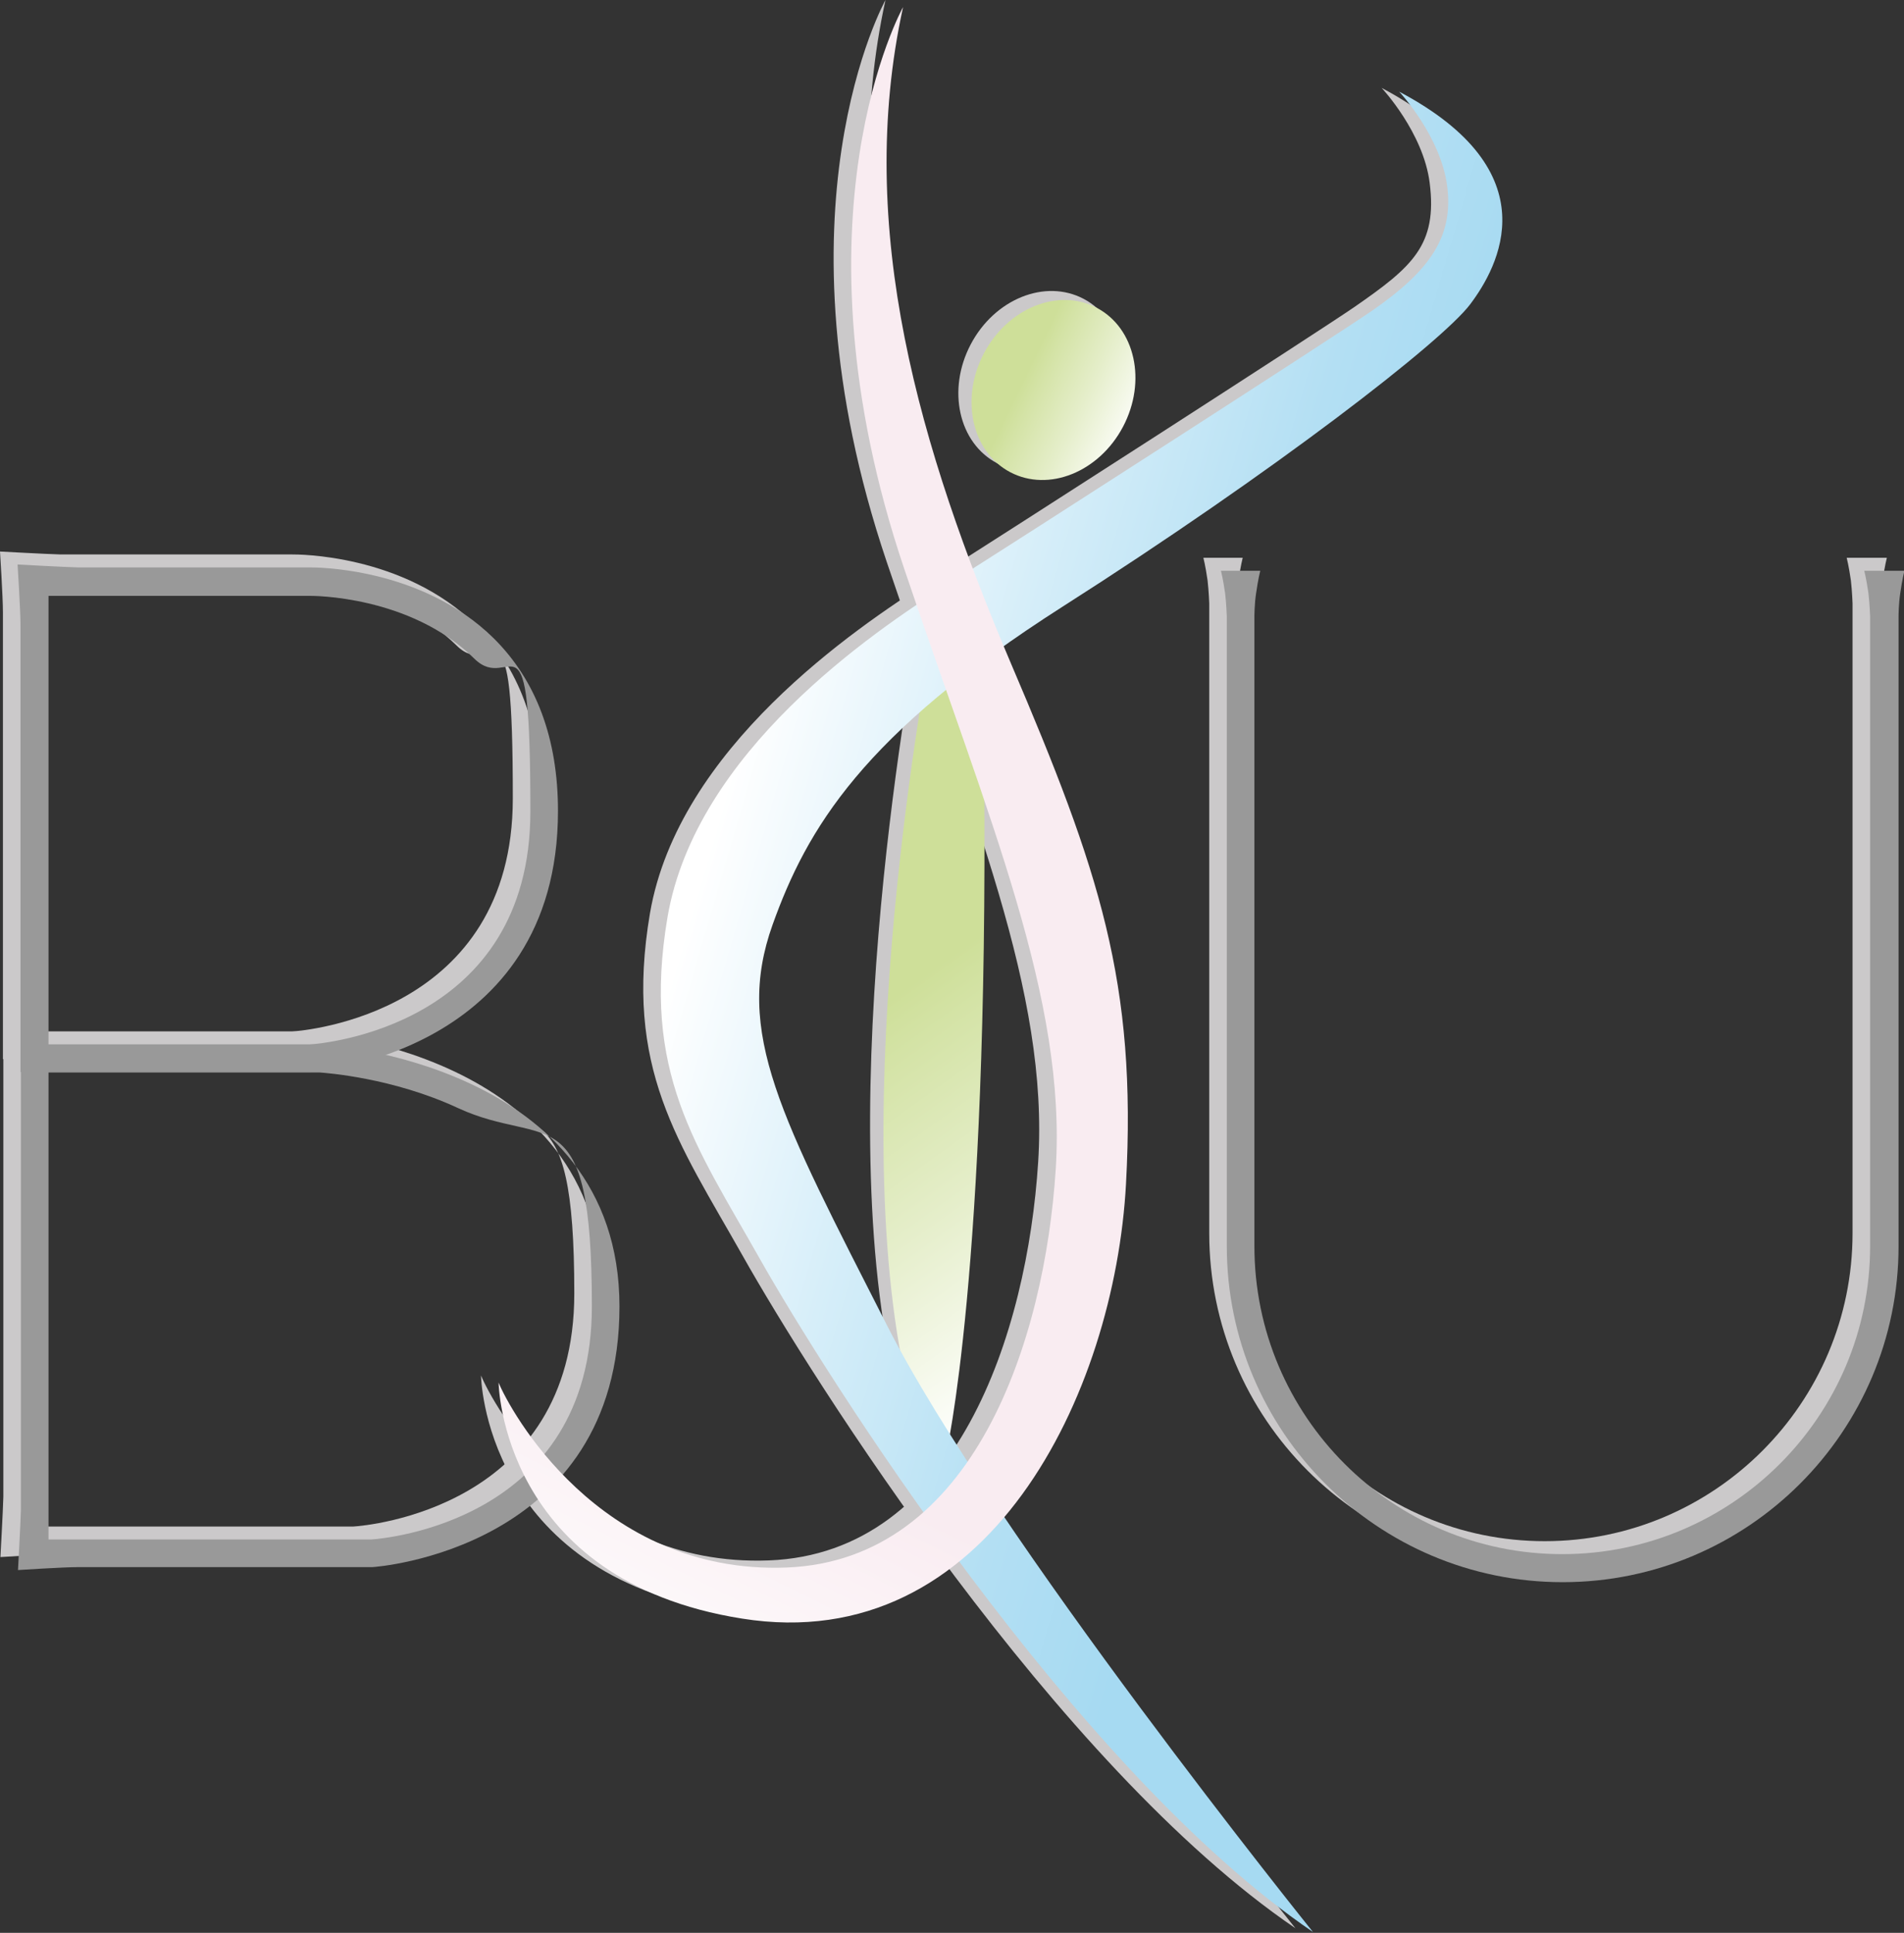
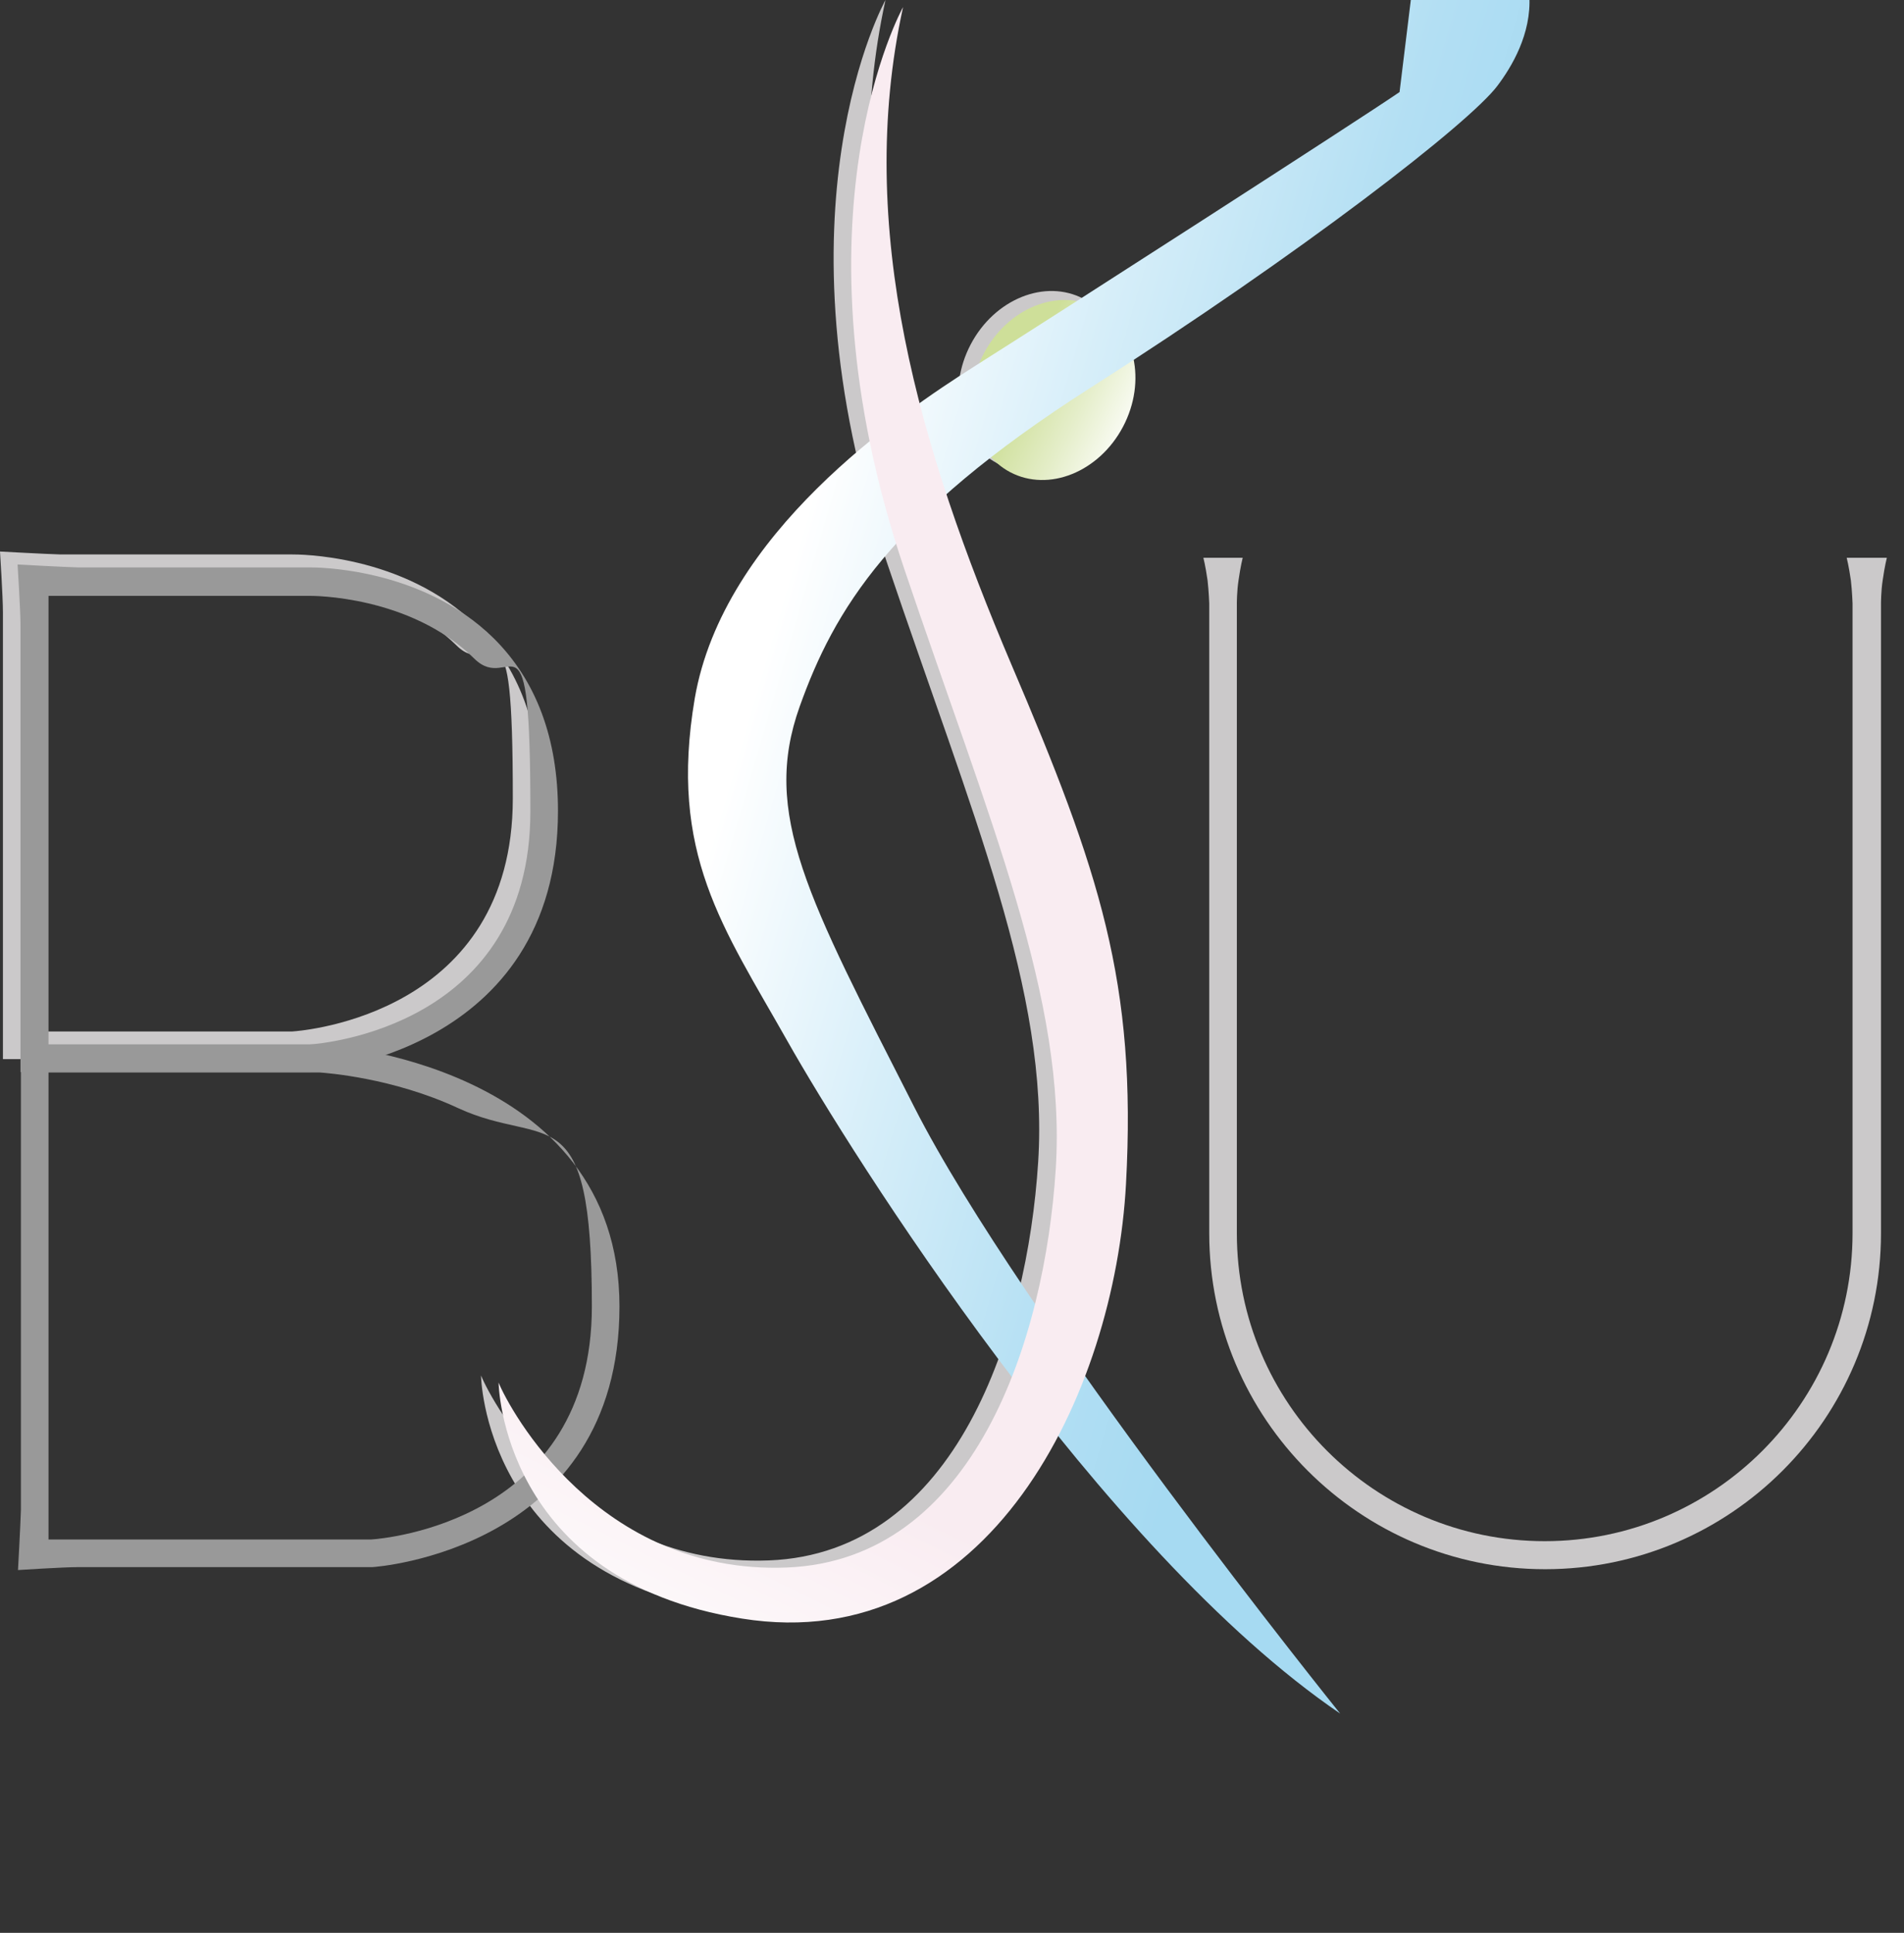
<svg xmlns="http://www.w3.org/2000/svg" id="Ebene_2" data-name="Ebene 2" version="1.1" viewBox="0 0 455.2 461.9">
  <rect x="0" y="0" width="455.2" height="461.9" fill="#333333" stroke="none" />
  <defs>
    <style>
      .cls-1 {
        fill: #cbc9ca;
      }

      .cls-1, .cls-2, .cls-3, .cls-4, .cls-5, .cls-6 {
        stroke-width: 0px;
      }

      .cls-2 {
        fill: #999;
      }

      .cls-3 {
        fill: url(#Unbenannter_Verlauf_12);
      }

      .cls-4 {
        fill: url(#Unbenannter_Verlauf_14);
      }

      .cls-5 {
        fill: url(#Unbenannter_Verlauf_11);
      }

      .cls-6 {
        fill: url(#Unbenannter_Verlauf_13);
      }
    </style>
    <linearGradient id="Unbenannter_Verlauf_12" data-name="Unbenannter Verlauf 12" x1="272.4" y1="315.5" x2="201.7" y2="216.9" gradientUnits="userSpaceOnUse">
      <stop offset="0" stop-color="#fff" />
      <stop offset=".4" stop-color="#e5eeca" />
      <stop offset=".7" stop-color="#d4e3a6" />
      <stop offset=".8" stop-color="#cedf99" />
    </linearGradient>
    <linearGradient id="Unbenannter_Verlauf_11" data-name="Unbenannter Verlauf 11" x1="272.5" y1="103.2" x2="238.3" y2="86.7" gradientTransform="translate(216.8 -173.1) rotate(62.2)" gradientUnits="userSpaceOnUse">
      <stop offset="0" stop-color="#fff" />
      <stop offset=".4" stop-color="#e5eeca" />
      <stop offset=".7" stop-color="#d4e3a6" />
      <stop offset=".8" stop-color="#cedf99" />
    </linearGradient>
    <linearGradient id="Unbenannter_Verlauf_13" data-name="Unbenannter Verlauf 13" x1="171.1" y1="197.3" x2="349.2" y2="249.2" gradientUnits="userSpaceOnUse">
      <stop offset="0" stop-color="#fff" />
      <stop offset=".3" stop-color="#d6eef9" />
      <stop offset=".6" stop-color="#b3dff3" />
      <stop offset=".8" stop-color="#a6daf2" />
    </linearGradient>
    <linearGradient id="Unbenannter_Verlauf_14" data-name="Unbenannter Verlauf 14" x1="122.3" y1="398.5" x2="236.2" y2="169" gradientUnits="userSpaceOnUse">
      <stop offset="0" stop-color="#fff" />
      <stop offset=".3" stop-color="#f9ecf1" />
    </linearGradient>
  </defs>
  <g>
    <g>
-       <path class="cls-1" d="M220,148.6s-20.8,105.4-7.6,174.4l10.6,22.3s10.1-43.1,9.1-162.2l-12.2-34.5Z" />
      <ellipse class="cls-1" cx="248.8" cy="91.2" rx="22.2" ry="18.8" transform="translate(52 268.6) rotate(-62.2)" />
    </g>
    <path class="cls-1" d="M70,253.1H.7v-106.8c0-3.6-.7-14.5-.7-14.5,0,0,10.9.6,14.5.7h55.4c1,0,26.5-.2,43.9,16.9,10.2,10.1,15.4,24,15.4,41.3,0,58.2-58.5,62.3-59.1,62.3h0ZM7.4,246.5h62.4c3.2-.2,52.8-4.4,52.8-55.7s-4.5-27.7-13.4-36.5c-15.4-15.2-39-15-39.2-15H7.4v107.2Z" />
-     <path class="cls-1" d="M84.7,371.4H14.5c-3.6,0-14.4.7-14.4.7,0,0,.6-10.8.7-14.4v-111.2h71.7c.7,0,71.4,4.4,71.4,62.6s-58.5,62.3-59.1,62.3h0ZM7.4,364.8h77.1c3.2-.2,52.8-4.4,52.8-55.7s-10.8-37.6-32-47.4c-15.7-7.3-31.7-8.4-33-8.5H7.4v111.6Z" />
    <path class="cls-1" d="M446.2,133.3h-4.7s.5,1.9,1,5.4c.3,2.6.4,5.5.4,5.5h0v150.5c0,40.6-33,73.6-73.6,73.6s-73.6-33-73.6-73.6v-150.5h0s0-2.9.4-5.5c.5-3.5,1-5.4,1-5.4h-9.4s.5,1.9,1,5.4c.3,2.6.4,5.5.4,5.5h0v150.5c0,44.3,36,80.3,80.3,80.3s80.3-36,80.3-80.3v-150.5h0s0-2.9.4-5.5c.5-3.5,1-5.4,1-5.4h-4.7Z" />
    <path class="cls-1" d="M211.7,0s-28.1,50.2.3,134.3c20.4,60.4,38.8,102.7,36.2,143.4s-19.5,93.5-64.4,95.2c-44.9,1.7-66.2-37.8-68.8-44.2,0,0,.6,47.3,58.2,56.4,58.9,9.4,89.1-53.9,91.8-103.9s-6.3-74.7-27.4-124.1c-21.9-51.5-37.5-104.2-25.9-157.1Z" />
-     <path class="cls-1" d="M330.4,21.1s9.9,10.6,11.4,22.6c1.9,14.9-4.2,20.1-17.9,29.6-8.7,6-83,53.8-101.4,65.4-18.3,11.6-60.3,40.1-67.1,79.5-6.3,37.1,6.8,54.7,22.1,81.8,16.5,29.3,75,121.9,132.2,160.8,0,0-76.3-94.8-101.8-144.9s-36.6-70.1-27.4-95.8c8.2-22.9,21.5-45.5,69.3-76,51-32.5,90.8-63.4,97.5-72.3,6.7-8.9,19.3-31.6-17-50.8Z" />
  </g>
  <g>
-     <path class="cls-3" d="M223.2,150.7s-20.8,105.4-7.6,174.4l10.6,22.3s10.1-43.1,9.1-162.2l-12.2-34.5Z" />
    <ellipse class="cls-5" cx="252" cy="93.3" rx="22.2" ry="18.8" transform="translate(51.8 272.6) rotate(-62.2)" />
    <g>
      <path class="cls-2" d="M74.2,256.2H4.9v-106.8c0-3.6-.7-14.5-.7-14.5,0,0,10.9.6,14.5.7h55.4c1,0,26.5-.2,43.9,16.9,10.2,10.1,15.4,24,15.4,41.3,0,58.2-58.5,62.3-59.1,62.3h0ZM11.6,249.6h62.4c3.2-.2,52.8-4.4,52.8-55.7s-4.5-27.7-13.4-36.5c-15.4-15.2-39-15-39.2-15H11.6v107.2Z" />
      <path class="cls-2" d="M88.9,374.5H18.7c-3.6,0-14.4.7-14.4.7,0,0,.6-10.8.7-14.4v-111.2h71.7c.7,0,71.4,4.4,71.4,62.6s-58.5,62.3-59.1,62.3h0ZM11.6,367.9h77.1c3.2-.2,52.8-4.4,52.8-55.7s-10.8-37.6-32-47.4c-15.7-7.3-31.7-8.4-33-8.5H11.6v111.6Z" />
-       <path class="cls-2" d="M450.4,136.4h-4.7s.5,1.9,1,5.4c.3,2.6.4,5.5.4,5.5h0v150.5c0,40.6-33,73.6-73.6,73.6s-73.6-33-73.6-73.6v-150.5h0s0-2.9.4-5.5c.5-3.5,1-5.4,1-5.4h-9.4s.5,1.9,1,5.4c.3,2.6.4,5.5.4,5.5h0v150.5c0,44.3,36,80.3,80.3,80.3s80.3-36,80.3-80.3v-150.5h0s0-2.9.4-5.5c.5-3.5,1-5.4,1-5.4h-4.7Z" />
    </g>
-     <path class="cls-6" d="M334.6,22s9.9,10.6,11.4,22.6-4.2,20.1-17.9,29.6c-8.7,6-83,53.8-101.4,65.4-18.3,11.6-60.3,40.1-67.1,79.5-6.3,37.1,6.8,54.7,22.1,81.8s75,121.9,132.2,160.8c0,0-76.3-94.8-101.8-144.9-25.5-50.1-36.6-70.1-27.4-95.8,8.2-22.9,21.5-45.5,69.3-76,51-32.5,90.8-63.4,97.5-72.3s19.3-31.6-17-50.8Z" />
+     <path class="cls-6" d="M334.6,22c-8.7,6-83,53.8-101.4,65.4-18.3,11.6-60.3,40.1-67.1,79.5-6.3,37.1,6.8,54.7,22.1,81.8s75,121.9,132.2,160.8c0,0-76.3-94.8-101.8-144.9-25.5-50.1-36.6-70.1-27.4-95.8,8.2-22.9,21.5-45.5,69.3-76,51-32.5,90.8-63.4,97.5-72.3s19.3-31.6-17-50.8Z" />
    <path class="cls-4" d="M215.9,1.7s-28.1,50.2.3,134.3c20.4,60.4,38.8,102.7,36.2,143.4s-19.5,93.5-64.4,95.2-66.2-37.8-68.8-44.2c0,0,.6,47.3,58.2,56.4,58.9,9.4,89.1-53.9,91.8-103.9,2.6-48.1-6.3-74.7-27.4-124.1-21.9-51.5-37.5-104.2-25.9-157.1Z" />
  </g>
</svg>